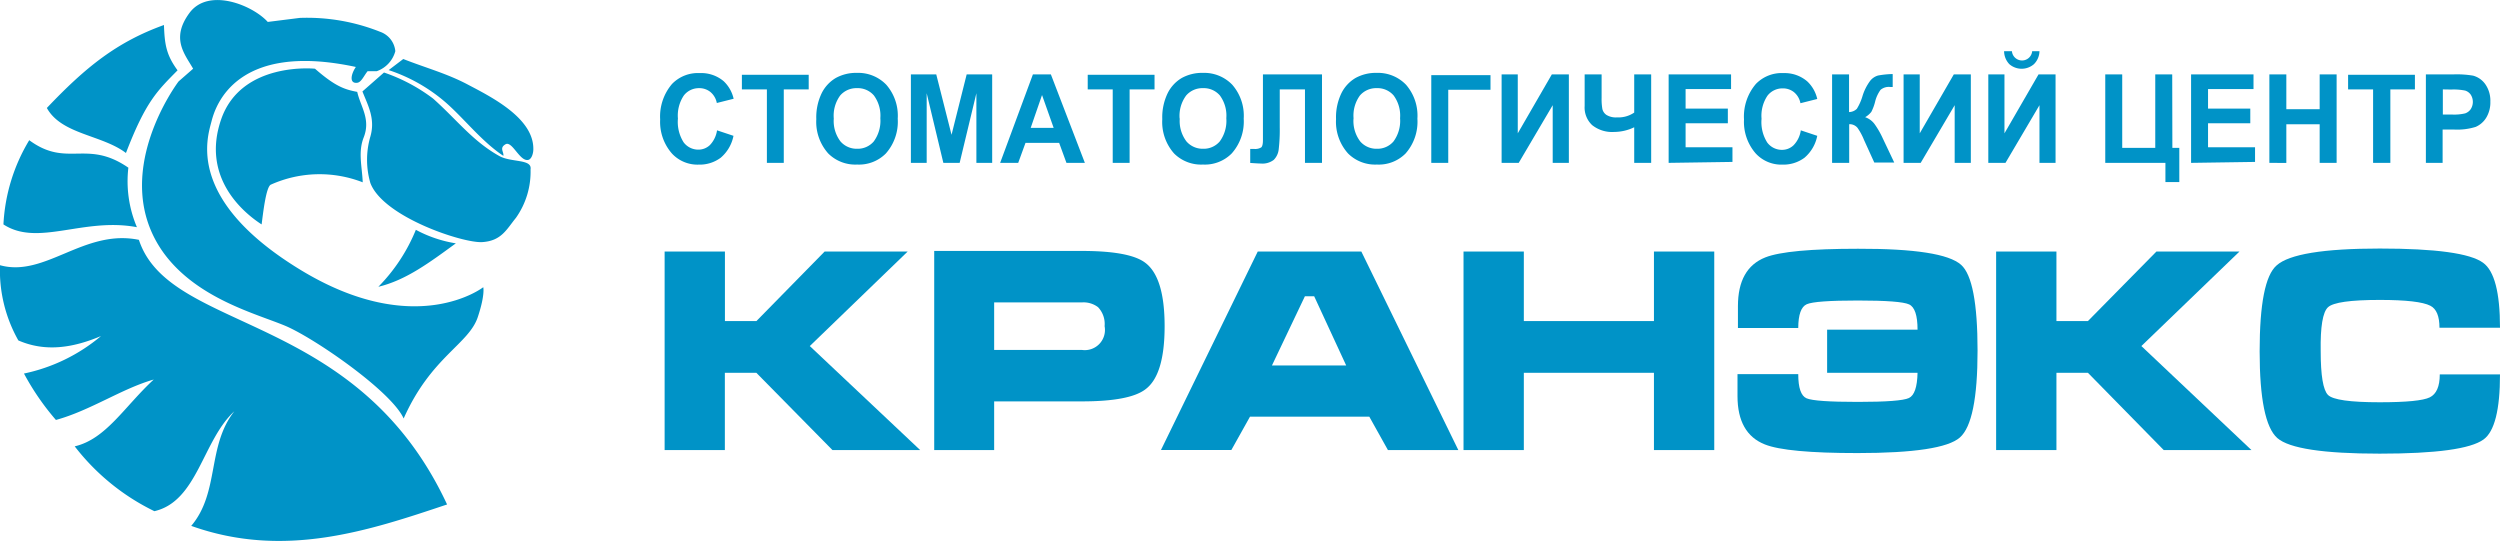
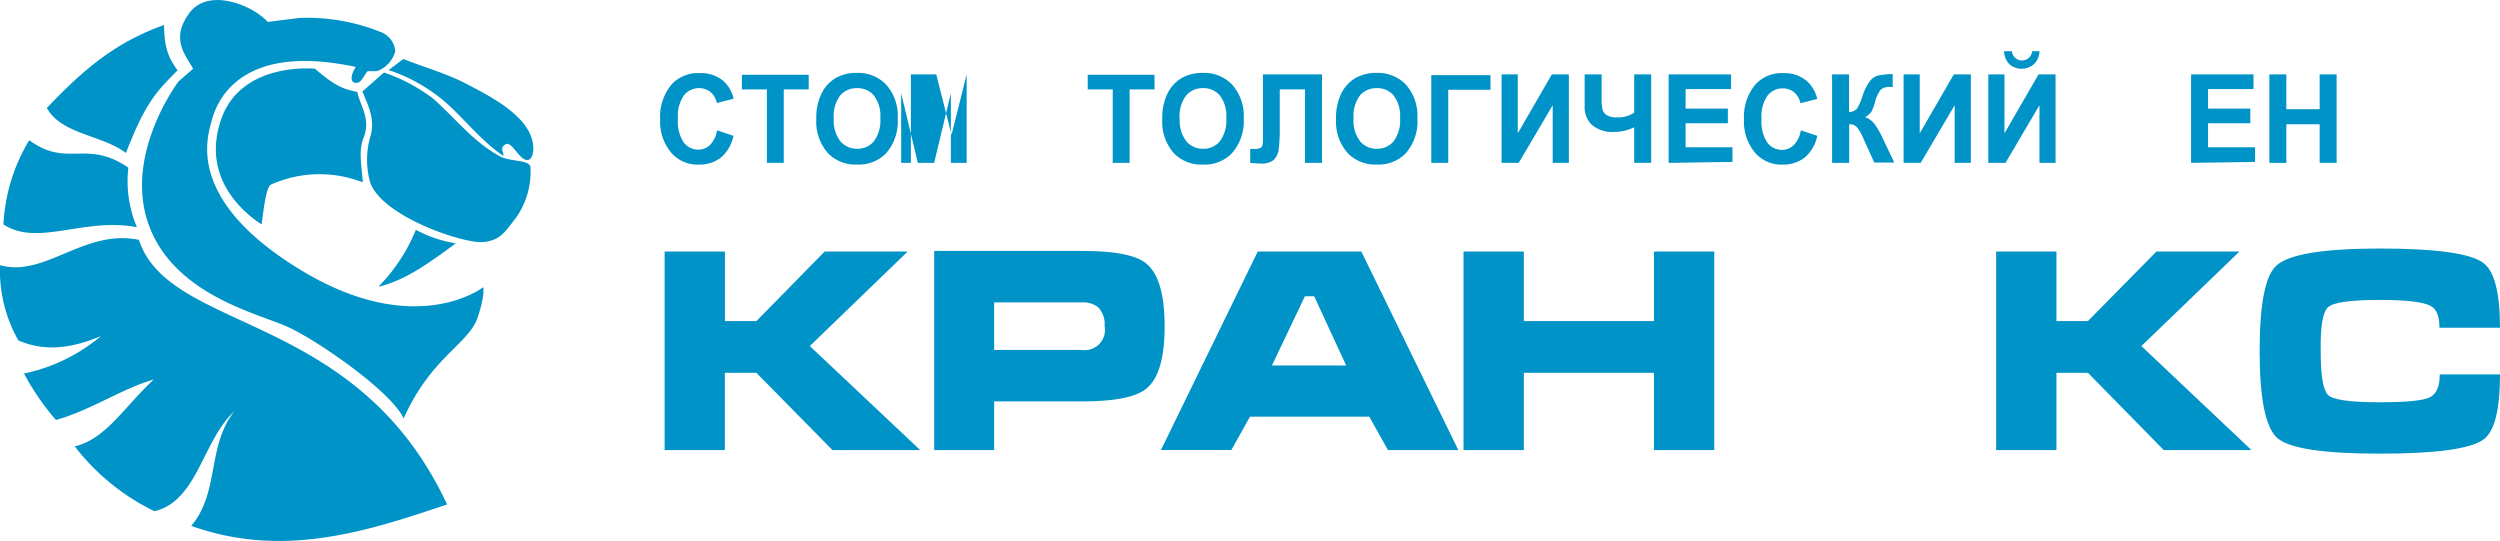
<svg xmlns="http://www.w3.org/2000/svg" viewBox="0 0 342 74">
  <defs>
    <style>.a,.b{fill:#0093c7;}.a{fill-rule:evenodd;}</style>
  </defs>
  <title>logo_group</title>
  <path class="a" d="M51.54,9.74H50.29c-.47.56-.85,1.5-1.4,1.58-1.11.16-.92-1.11-.21-2.16-16.3-3.5-19.18,5.22-19.74,7.42s-3.6,10.74,12.17,20.34,25,2.37,25,2.37.27,1-.72,4C64.2,47.08,59,48.75,55.22,57.25,53.55,53.52,42.93,46.2,39,44.56s-12-3.69-16.57-9.9c-7.77-10.68,2-23.52,2-23.52L26.42,9.4c-1.14-2-3.09-4.12-.5-7.63S34.54.69,36.63,3L41,2.45a27,27,0,0,1,11,1.9A3.11,3.11,0,0,1,54.08,7,4,4,0,0,1,51.54,9.74ZM43.09,9.4S33,8.36,30.25,16.34s3.1,12.79,5.54,14.36c.2-1.53.6-5.14,1.26-5.44a16.28,16.28,0,0,1,12.57-.32c-.08-2.11-.66-4.11.13-6.13,1-2.52-.44-4.24-.88-6.24C47.14,12.24,45.87,11.83,43.09,9.4Zm6.49,3.11c.75,1.9,1.79,3.72,1.09,6.16a11.36,11.36,0,0,0,0,6.38c1.78,4.64,12.65,8.23,15.29,8.07s3.34-1.75,4.62-3.32a10.91,10.91,0,0,0,2-6.63c.24-1.45-2.68-.92-4.28-1.83-3.61-2-5.84-5-9.06-7.86a23.83,23.83,0,0,0-6.71-3.56Zm5.59-4.44-2,1.52a22.82,22.82,0,0,1,7.92,4.53c2.5,2.21,4.81,5.23,7.77,7.2.1-.53-.59-1.07.29-1.58s1.89,2.21,3,2.15c.57,0,.83-.94.81-1.55,0-4.15-5.59-7-8.85-8.71C61.23,10.08,58.31,9.31,55.16,8.07Zm-3.4,31.16c3.81-.92,7-3.33,10.59-5.94a17.26,17.26,0,0,1-5.47-1.85A24,24,0,0,1,51.77,39.22ZM6.41,14.77c2,3.63,7.53,3.66,10.82,6.16,2.73-7.1,4.31-8.51,7.06-11.31-1.54-2.1-1.77-3.53-1.86-6.2C16,5.74,11.75,9.15,6.41,14.77ZM.47,30.7c4.73,3.09,10.93-1,18.26.38a16.1,16.1,0,0,1-1.17-8.14C11.84,19,9.19,23,4,19.18A24.64,24.64,0,0,0,.47,30.7ZM0,36.28A19.5,19.5,0,0,0,2.51,46.57c3.63,1.58,7.36,1.07,11.31-.6A24,24,0,0,1,3.28,51.1a34.78,34.78,0,0,0,4.37,6.35c4.73-1.3,9-4.28,13.38-5.53-4,3.69-6.53,8.15-10.81,9.14a30.71,30.71,0,0,0,10.9,8.87c5.9-1.36,6.58-9.66,10.94-13.67-3.77,4.77-2,11.09-5.9,15.68,12.72,4.55,24.31.65,35-2.93C48.77,42.4,23.23,45.65,19,32.81,11.49,31.27,6.19,38,0,36.28Z" />
  <path class="b" d="M90.92,34.41h8.25v9.51h4.31l9.33-9.51h11.36L110.78,47.34l15.1,14.23h-12L103.47,51H99.16V61.57H90.92Z" />
  <path class="b" d="M127.8,34.33H148q6.6,0,8.7,1.64,2.62,2,2.62,8.65t-2.59,8.61q-2.14,1.68-8.73,1.68H136v6.66H127.8ZM136,47.87H148a2.76,2.76,0,0,0,3.11-3.25,3.33,3.33,0,0,0-.9-2.6,3.29,3.29,0,0,0-2.21-.65H136Z" />
  <path class="b" d="M172.06,34.41h14.17L199.5,61.57h-9.63L187.32,57H171l-2.55,4.56h-9.63Zm7.72,6.12h-1.27L174,50h10.16Z" />
  <path class="b" d="M200.21,34.41h8.25v9.51h17.8V34.41h8.25V61.57h-8.25V51h-17.8V61.57h-8.25Z" />
-   <path class="b" d="M268.28,36.23q2.25,2,2.25,11.75t-2.42,11.87q-2.42,2.13-14,2.13-9.71,0-12.67-1.18-3.75-1.48-3.75-6.62v-3H246q0,2.82,1.14,3.31t7,.49q5.88,0,7-.53T262.32,51H249.95v-5.9h12.37q0-2.93-1.16-3.46t-7-.53q-5.85,0-7,.51T246,44.87h-8.25v-3q0-5.17,3.75-6.66,3-1.18,12.67-1.18Q265.8,34,268.28,36.23Z" />
  <path class="b" d="M273.07,34.41h8.25v9.51h4.31L295,34.41h11.36L292.94,47.34,308,61.57h-12L285.63,51h-4.31V61.57h-8.25Z" />
  <path class="b" d="M325.55,34q11.47,0,14.13,1.94Q342,37.6,342,44.83h-8.28q0-2.36-1.24-3-1.54-.8-6.93-.8-6,0-7.08,1t-1,6q0,5,1,6t7.08,1q5.47,0,6.84-.67t1.37-3.14H342q0,7.27-2.25,8.9-2.66,1.94-14.21,1.94t-14-2.13q-2.42-2.13-2.42-11.87t2.32-11.75Q314,34,325.55,34Z" />
  <path class="b" d="M98.09,17.83l2.25.75a5.24,5.24,0,0,1-1.75,3,4.81,4.81,0,0,1-3,.94A4.76,4.76,0,0,1,91.92,21a6.56,6.56,0,0,1-1.61-4.66,6.86,6.86,0,0,1,1.62-4.85A4.91,4.91,0,0,1,95.72,10,4.74,4.74,0,0,1,99,11.11a4.72,4.72,0,0,1,1.36,2.4l-2.3.58a2.57,2.57,0,0,0-.88-1.51,2.41,2.41,0,0,0-1.55-.52,2.59,2.59,0,0,0-2.08,1,4.92,4.92,0,0,0-.81,3.16,5.22,5.22,0,0,0,.78,3.25,2.5,2.5,0,0,0,2,1,2.27,2.27,0,0,0,1.59-.62A3.67,3.67,0,0,0,98.09,17.83Z" />
  <path class="b" d="M104.91,22.28V12.23h-3.42v-2h9.14v2h-3.41V22.28Z" />
  <path class="b" d="M111.67,16.3a7.57,7.57,0,0,1,.74-3.56,5,5,0,0,1,1.94-2.08,5.75,5.75,0,0,1,2.9-.69,5.32,5.32,0,0,1,4,1.63,6.44,6.44,0,0,1,1.56,4.63A6.56,6.56,0,0,1,121.18,21a5.17,5.17,0,0,1-3.92,1.51A5.23,5.23,0,0,1,113.31,21,6.48,6.48,0,0,1,111.67,16.3Zm2.39-.08a4.62,4.62,0,0,0,.92,3.13,2.92,2.92,0,0,0,2.28,1,2.88,2.88,0,0,0,2.27-1,4.76,4.76,0,0,0,.9-3.18,4.65,4.65,0,0,0-.88-3.11,2.9,2.9,0,0,0-2.3-1,2.93,2.93,0,0,0-2.31,1A4.68,4.68,0,0,0,114.06,16.22Z" />
-   <path class="b" d="M124.61,22.28V10.18h3.47l2.09,8.26,2.07-8.26h3.49v12.1h-2.16V12.75l-2.29,9.53h-2.23l-2.28-9.53v9.53Z" />
-   <path class="b" d="M148.41,22.28h-2.52l-1-2.74h-4.6l-1,2.74h-2.47l4.48-12.1h2.46Zm-4.27-4.79L142.55,13,141,17.49Z" />
+   <path class="b" d="M124.61,22.28V10.18h3.47l2.09,8.26,2.07-8.26v12.1h-2.16V12.75l-2.29,9.53h-2.23l-2.28-9.53v9.53Z" />
  <path class="b" d="M152.22,22.28V12.23H148.8v-2h9.14v2h-3.41V22.28Z" />
  <path class="b" d="M159,16.3a7.57,7.57,0,0,1,.74-3.56,5,5,0,0,1,1.94-2.08,5.75,5.75,0,0,1,2.9-.69,5.32,5.32,0,0,1,4,1.63,6.44,6.44,0,0,1,1.56,4.63A6.56,6.56,0,0,1,168.49,21a5.17,5.17,0,0,1-3.92,1.51A5.23,5.23,0,0,1,160.62,21,6.48,6.48,0,0,1,159,16.3Zm2.39-.08a4.62,4.62,0,0,0,.92,3.13,2.92,2.92,0,0,0,2.28,1,2.88,2.88,0,0,0,2.27-1,4.76,4.76,0,0,0,.9-3.18,4.65,4.65,0,0,0-.88-3.11,2.9,2.9,0,0,0-2.3-1,2.93,2.93,0,0,0-2.31,1A4.68,4.68,0,0,0,161.37,16.22Z" />
  <path class="b" d="M178.52,22.28V12.23h-3.45V17.4a23.13,23.13,0,0,1-.14,3,2.4,2.4,0,0,1-.68,1.47,2.53,2.53,0,0,1-1.76.5q-.35,0-1.46-.08V20.37h.51a1.57,1.57,0,0,0,1-.21q.23-.21.23-1V10.18h8.08v12.1Z" />
  <path class="b" d="M182.77,16.3a7.57,7.57,0,0,1,.74-3.56,5,5,0,0,1,1.94-2.08,5.75,5.75,0,0,1,2.9-.69,5.32,5.32,0,0,1,4,1.63,6.44,6.44,0,0,1,1.55,4.63A6.56,6.56,0,0,1,192.28,21a5.17,5.17,0,0,1-3.92,1.51A5.23,5.23,0,0,1,184.42,21,6.47,6.47,0,0,1,182.77,16.3Zm2.39-.08a4.62,4.62,0,0,0,.92,3.13,2.92,2.92,0,0,0,2.28,1,2.88,2.88,0,0,0,2.27-1,4.75,4.75,0,0,0,.9-3.18,4.65,4.65,0,0,0-.88-3.11,2.9,2.9,0,0,0-2.3-1,2.93,2.93,0,0,0-2.31,1A4.67,4.67,0,0,0,185.17,16.22Z" />
  <path class="b" d="M195.8,22.28v-12h8.1v2h-5.78v10Z" />
  <path class="b" d="M205.42,22.28V10.18h2.21v8.06l4.66-8.06h2.33v12.1h-2.21V14.39l-4.65,7.89Z" />
  <path class="b" d="M216.78,14.5V10.18h2.32v3.21a8.15,8.15,0,0,0,.1,1.5,1.35,1.35,0,0,0,.56.83,2.48,2.48,0,0,0,1.45.34,3.83,3.83,0,0,0,2.35-.66V10.18h2.32v12.1h-2.32V17.41a6.39,6.39,0,0,1-2.75.64,4.38,4.38,0,0,1-3-.93A3.3,3.3,0,0,1,216.78,14.5Z" />
  <path class="b" d="M228.27,22.28V10.18h8.54v2h-6.22v2.68h5.78v2h-5.78v3.29H237v2Z" />
  <path class="b" d="M246.35,17.83l2.25.75a5.24,5.24,0,0,1-1.75,3,4.82,4.82,0,0,1-3,.94A4.76,4.76,0,0,1,240.19,21a6.56,6.56,0,0,1-1.61-4.66,6.86,6.86,0,0,1,1.62-4.85A4.91,4.91,0,0,1,244,10a4.74,4.74,0,0,1,3.24,1.14,4.72,4.72,0,0,1,1.36,2.4l-2.3.58a2.57,2.57,0,0,0-.88-1.51,2.41,2.41,0,0,0-1.55-.52,2.59,2.59,0,0,0-2.08,1,4.92,4.92,0,0,0-.81,3.16,5.22,5.22,0,0,0,.78,3.25,2.5,2.5,0,0,0,2,1,2.27,2.27,0,0,0,1.59-.62A3.66,3.66,0,0,0,246.35,17.83Z" />
  <path class="b" d="M250.63,22.28V10.18h2.32v5.15a1.54,1.54,0,0,0,1.07-.45,7.17,7.17,0,0,0,.78-1.77,6.86,6.86,0,0,1,1-2,2.12,2.12,0,0,1,1.12-.78,12.22,12.22,0,0,1,2-.2V11.9h-.33a1.75,1.75,0,0,0-1.33.39,4.64,4.64,0,0,0-.72,1.52A6.42,6.42,0,0,1,256,15.3a2.9,2.9,0,0,1-.85.73,2.72,2.72,0,0,1,1.25.89,11.45,11.45,0,0,1,1.16,2l1.57,3.31h-2.73L255,19.15a8.19,8.19,0,0,0-.9-1.67,1.4,1.4,0,0,0-1.13-.49v5.29Z" />
  <path class="b" d="M260.41,22.28V10.18h2.21v8.06l4.66-8.06h2.33v12.1h-2.21V14.39l-4.65,7.89Z" />
  <path class="b" d="M272,22.28V10.18h2.21v8.06l4.66-8.06h2.33v12.1H279V14.39l-4.65,7.89ZM278,7H279a2.58,2.58,0,0,1-.76,1.78,2.57,2.57,0,0,1-3.36,0A2.61,2.61,0,0,1,274.16,7h1.07A1.39,1.39,0,0,0,278,7Z" />
-   <path class="b" d="M297.18,20.23h.95v4.68h-1.9V22.28H288V10.18h2.32V20.23h4.52V10.18h2.32Z" />
  <path class="b" d="M299.74,22.28V10.18h8.54v2h-6.22v2.68h5.78v2h-5.78v3.29h6.43v2Z" />
  <path class="b" d="M310.45,22.28V10.18h2.32v4.76h4.56V10.18h2.32v12.1h-2.32V17h-4.56v5.29Z" />
-   <path class="b" d="M324.64,22.28V12.23h-3.42v-2h9.14v2H327V22.28Z" />
-   <path class="b" d="M331.86,22.28V10.18h3.73a13.18,13.18,0,0,1,2.73.17,3,3,0,0,1,1.69,1.2,3.92,3.92,0,0,1,.67,2.36,4,4,0,0,1-.57,2.2,3.15,3.15,0,0,1-1.44,1.25,8.54,8.54,0,0,1-3,.36h-1.52v4.56Zm2.32-10.05v3.44h1.29a6.45,6.45,0,0,0,1.76-.16,1.53,1.53,0,0,0,.76-.57,1.84,1.84,0,0,0,0-2,1.48,1.48,0,0,0-.76-.55,8,8,0,0,0-1.91-.14Z" />
</svg>